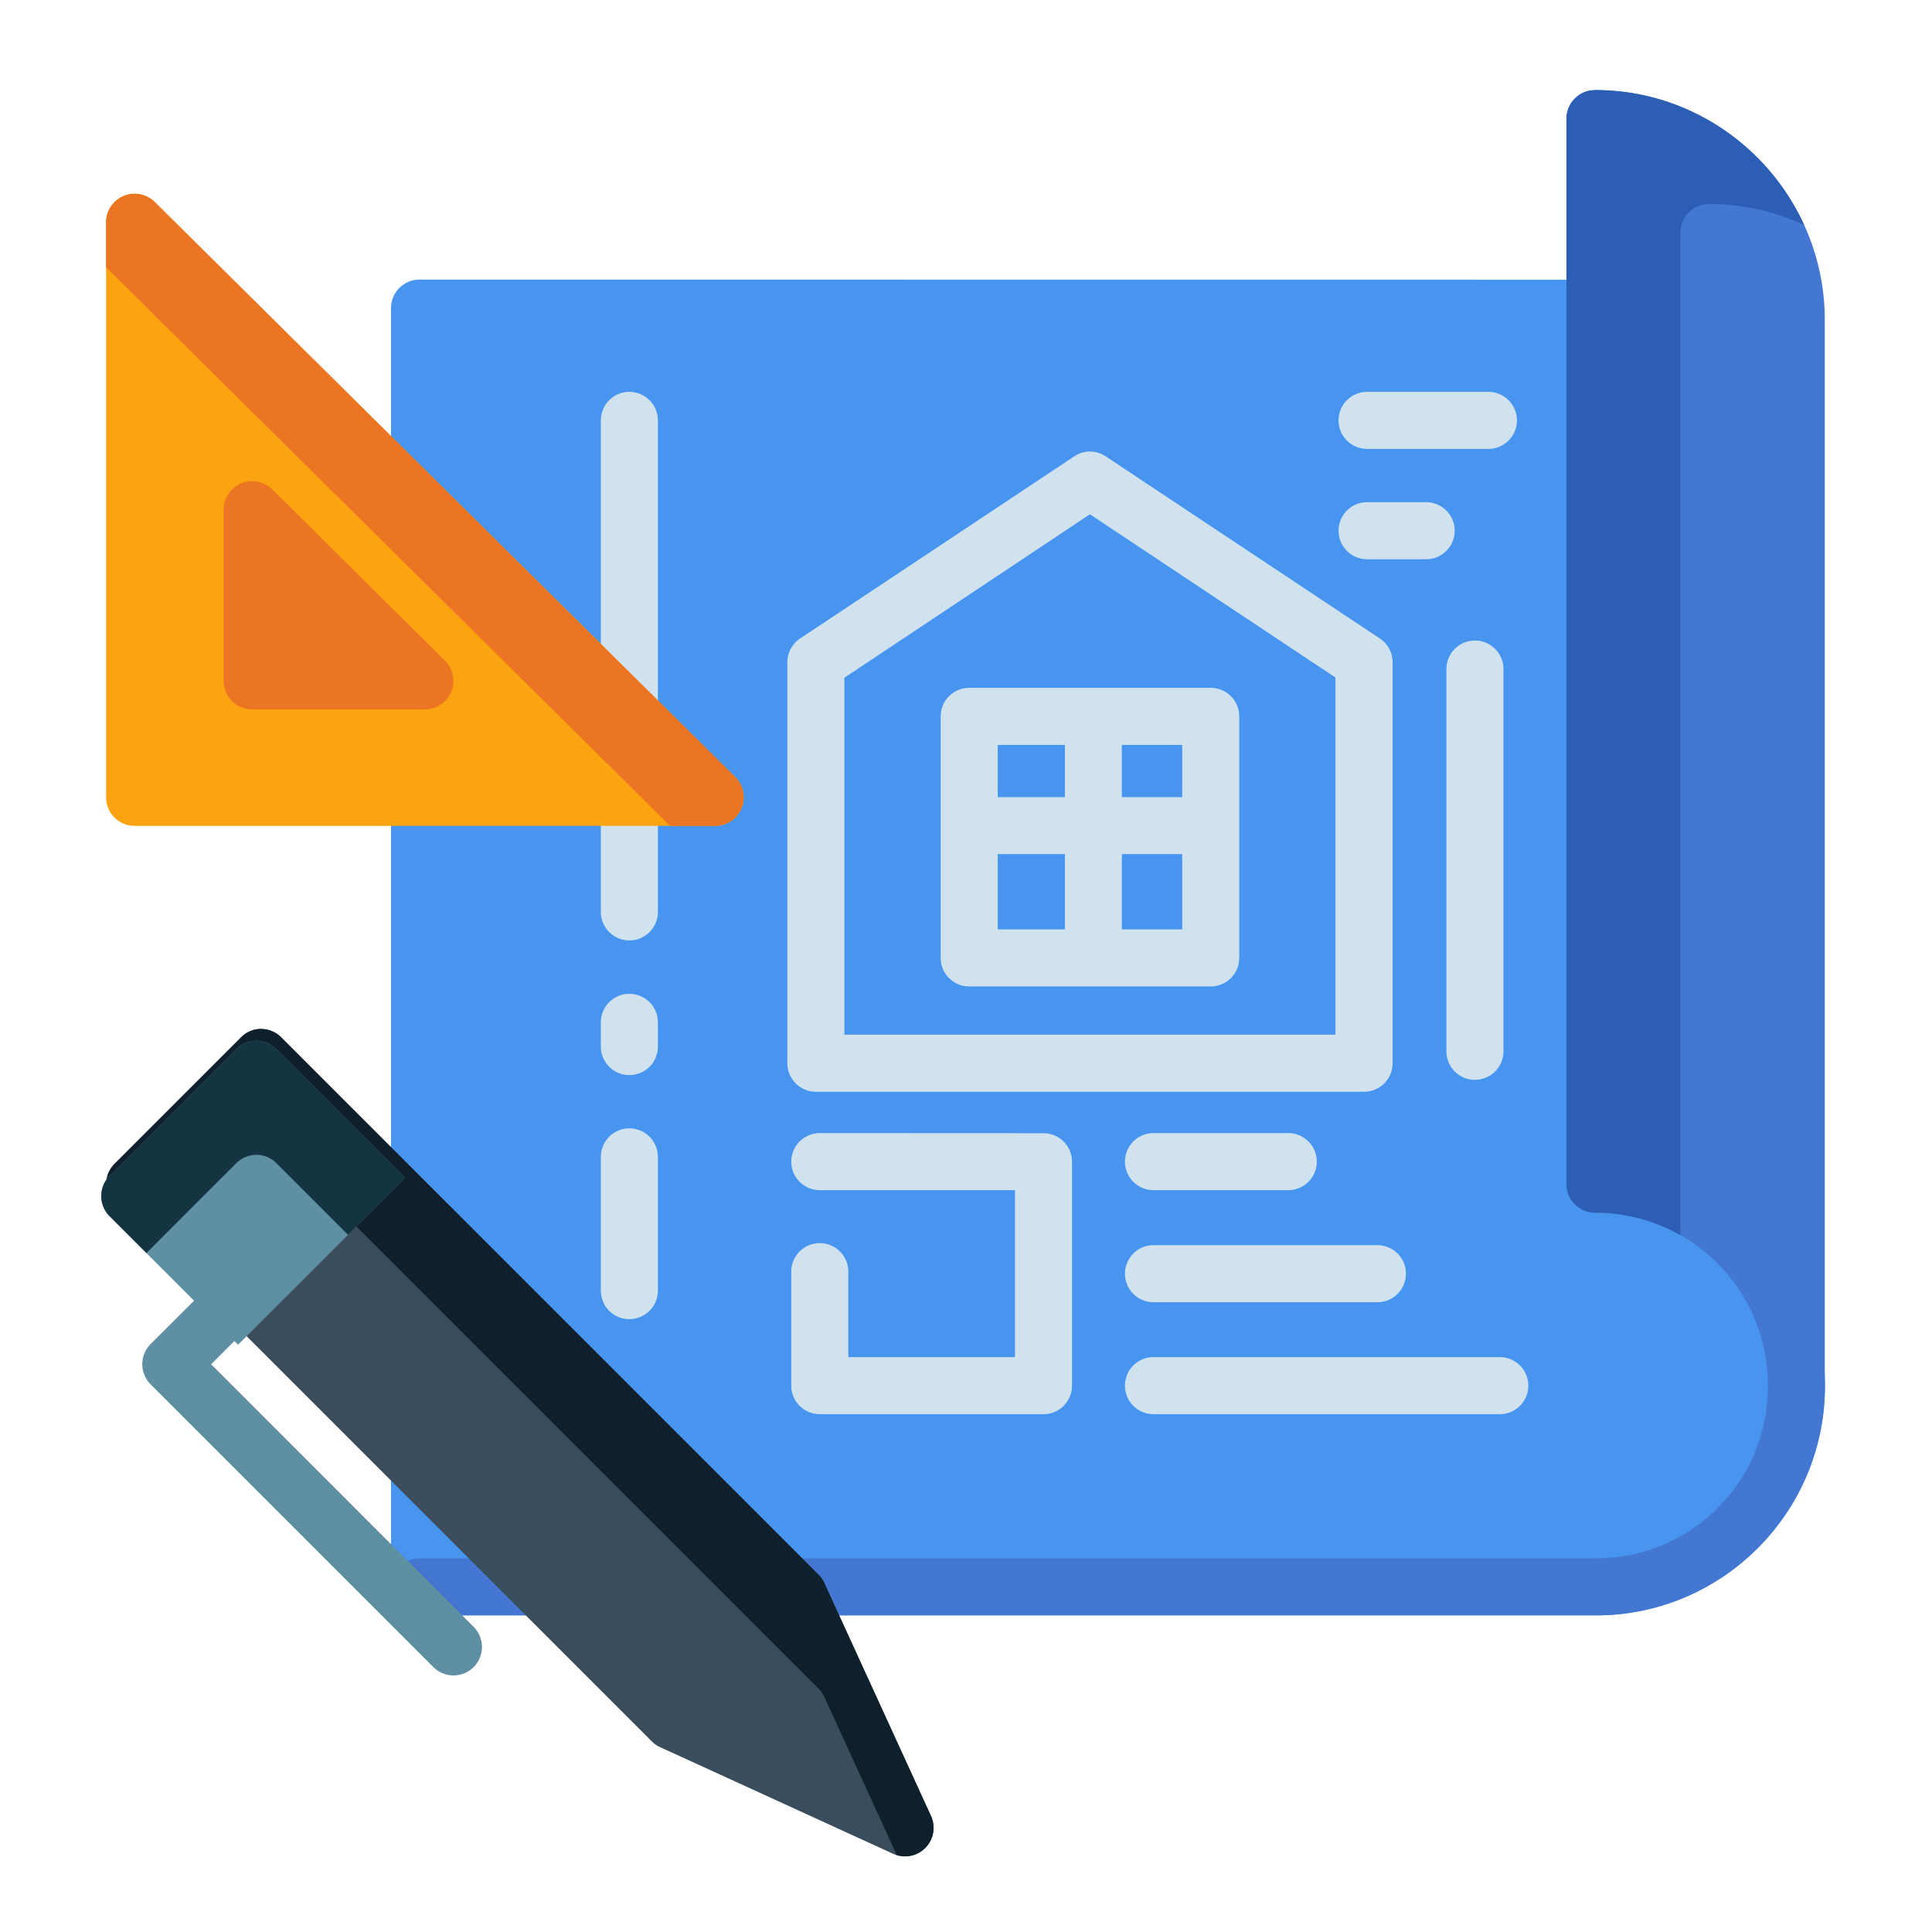
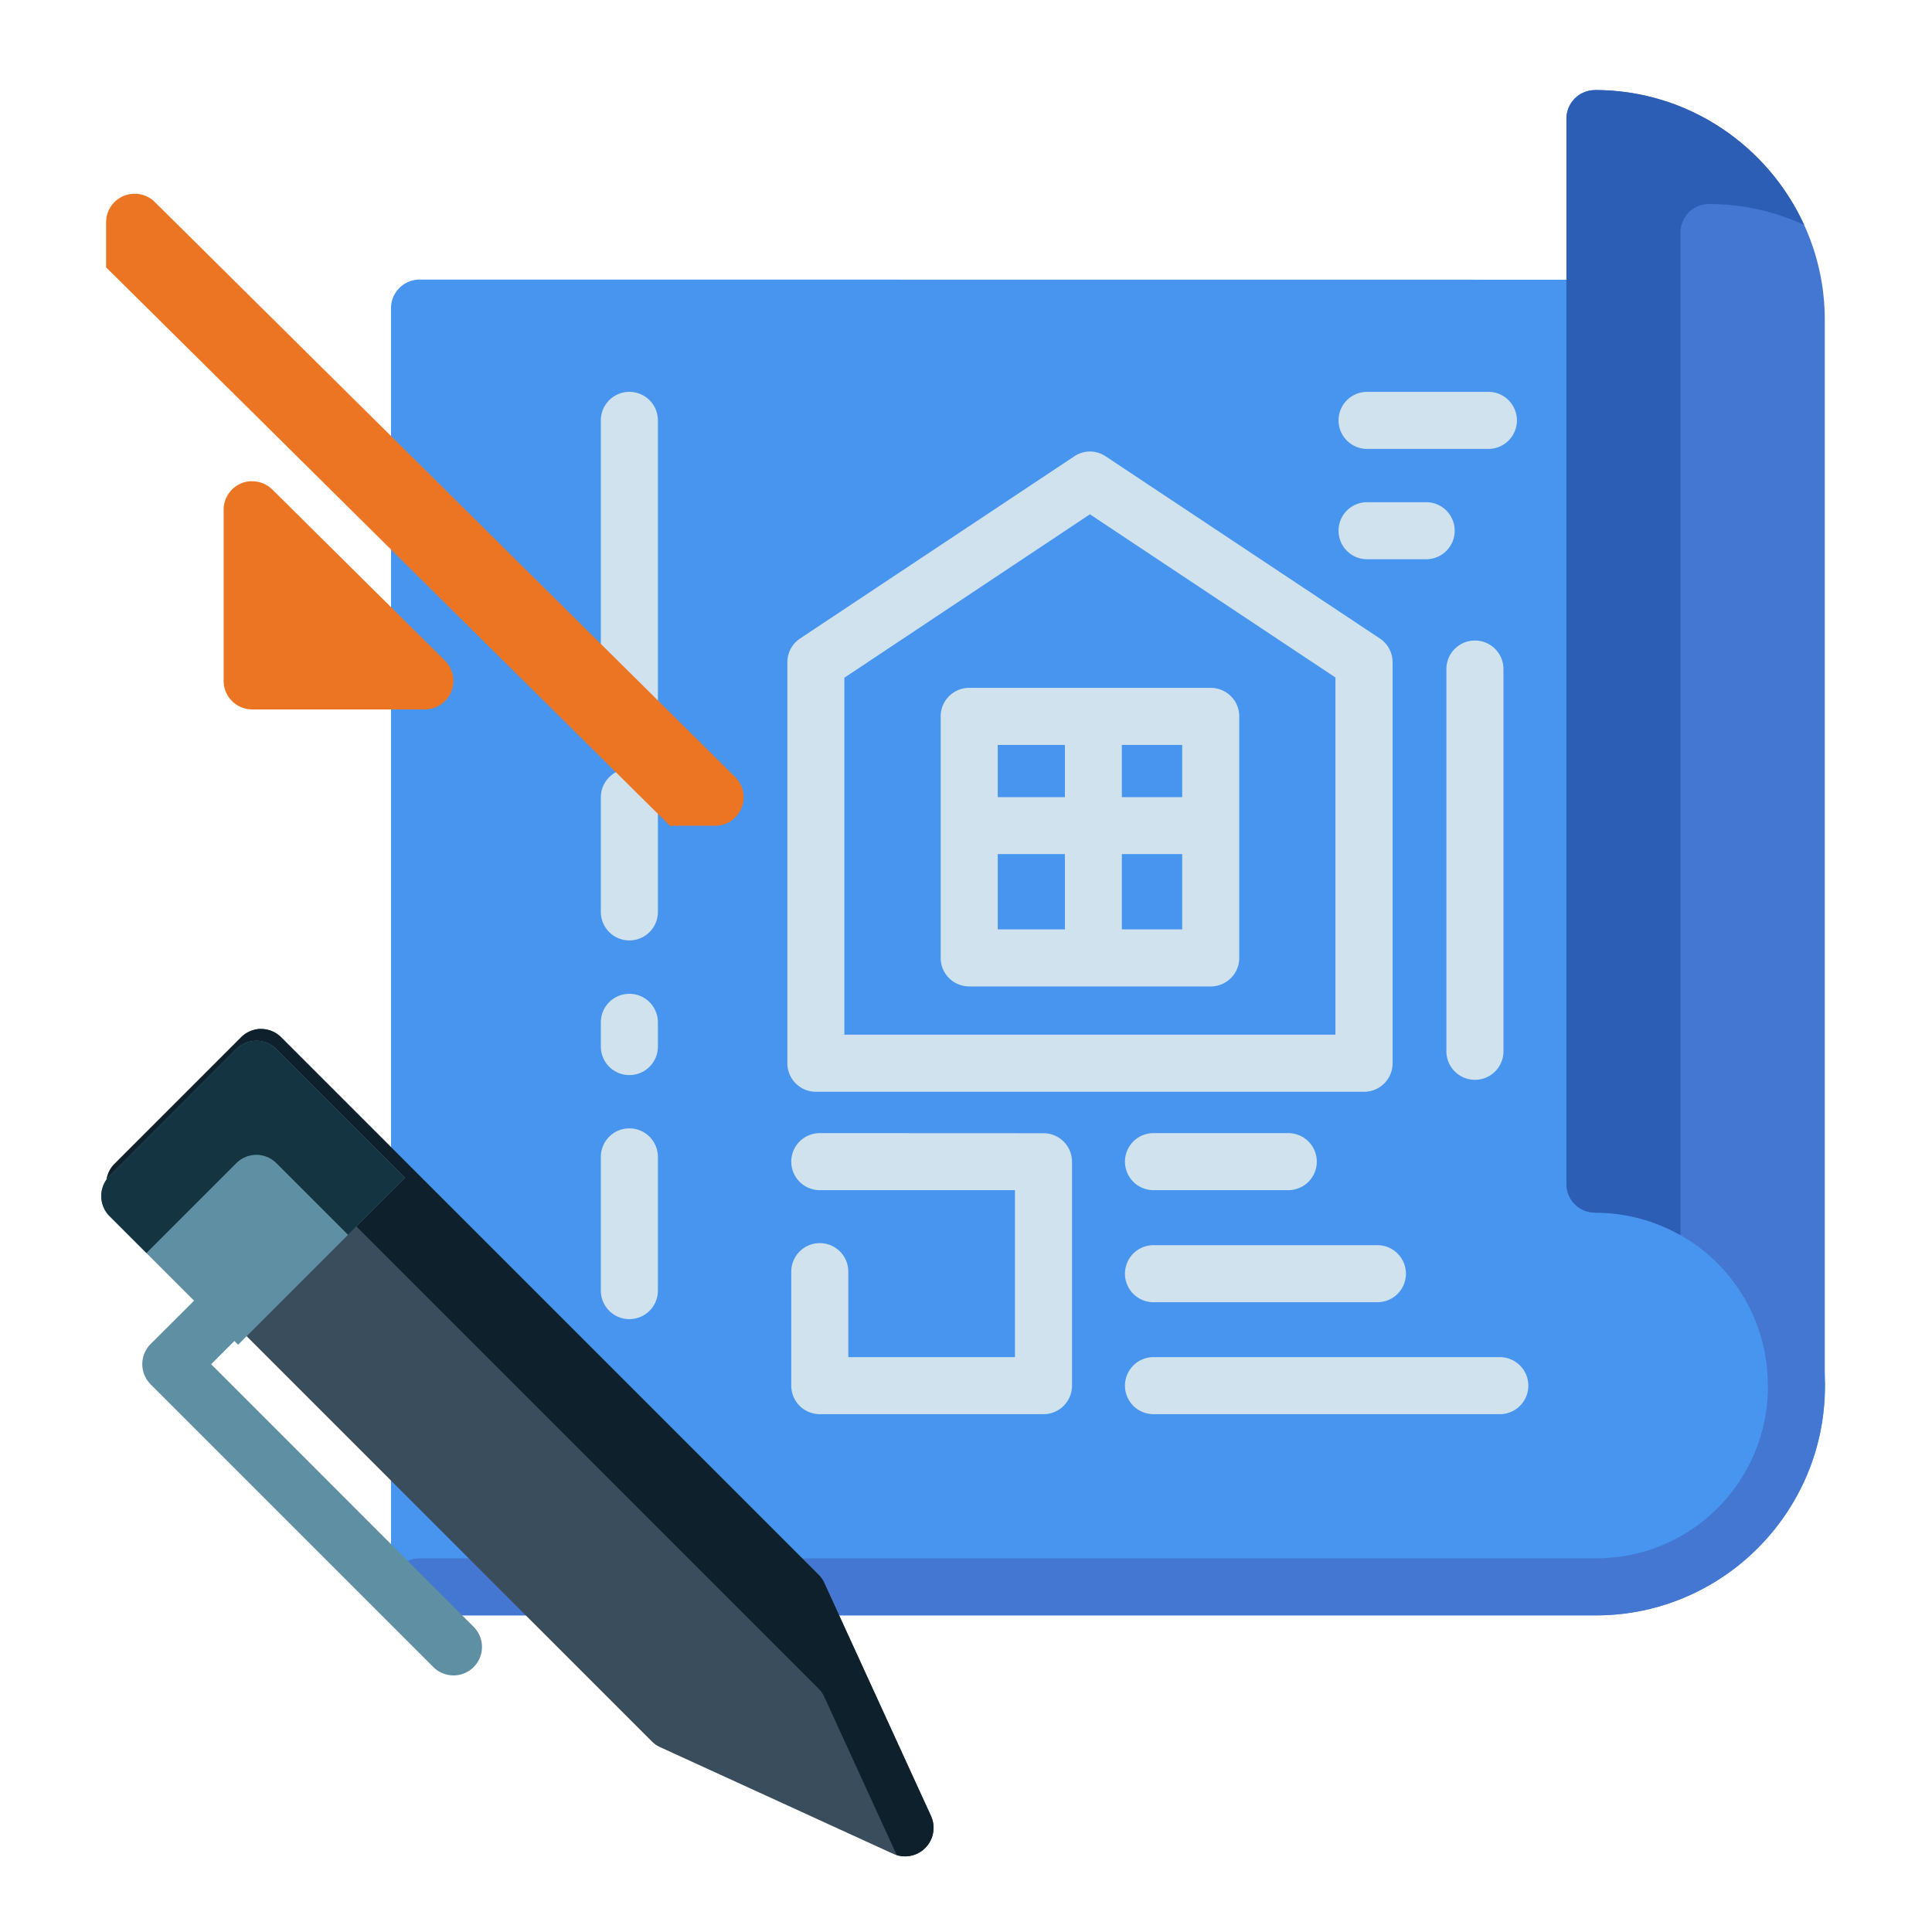
<svg xmlns="http://www.w3.org/2000/svg" xmlns:ns1="http://www.inkscape.org/namespaces/inkscape" xmlns:ns2="http://sodipodi.sourceforge.net/DTD/sodipodi-0.dtd" width="64pt" height="64pt" viewBox="0 0 22.578 22.578" id="svg831" ns1:version="1.0 (4035a4fb49, 2020-05-01)" ns2:docname="20 - Plan.svg" ns1:export-filename="E:\Project\27-3-2022\4 - Icon-Icons\017 - Construction And Equipment\Send\20 - Plan.png" ns1:export-xdpi="576" ns1:export-ydpi="576">
  <defs id="defs825">
    <pattern id="EMFhbasepattern" patternUnits="userSpaceOnUse" width="6" height="6" x="0" y="0" />
    <pattern id="EMFhbasepattern-9" patternUnits="userSpaceOnUse" width="6" height="6" x="0" y="0" />
    <pattern id="EMFhbasepattern-0" patternUnits="userSpaceOnUse" width="6" height="6" x="0" y="0" />
    <pattern id="EMFhbasepattern-7" patternUnits="userSpaceOnUse" width="6" height="6" x="0" y="0" />
    <pattern id="EMFhbasepattern-2" patternUnits="userSpaceOnUse" width="6" height="6" x="0" y="0" />
    <pattern id="EMFhbasepattern-98" patternUnits="userSpaceOnUse" width="6" height="6" x="0" y="0" />
    <pattern id="EMFhbasepattern-6" patternUnits="userSpaceOnUse" width="6" height="6" x="0" y="0" />
    <pattern id="EMFhbasepattern-01" patternUnits="userSpaceOnUse" width="6" height="6" x="0" y="0" />
    <pattern id="EMFhbasepattern-07" patternUnits="userSpaceOnUse" width="6" height="6" x="0" y="0" />
    <pattern id="EMFhbasepattern-8" patternUnits="userSpaceOnUse" width="6" height="6" x="0" y="0" />
    <pattern id="EMFhbasepattern-4" patternUnits="userSpaceOnUse" width="6" height="6" x="0" y="0" />
    <pattern id="EMFhbasepattern-40" patternUnits="userSpaceOnUse" width="6" height="6" x="0" y="0" />
    <pattern id="EMFhbasepattern-08" patternUnits="userSpaceOnUse" width="6" height="6" x="0" y="0" />
    <pattern id="EMFhbasepattern-04" patternUnits="userSpaceOnUse" width="6" height="6" x="0" y="0" />
    <pattern id="EMFhbasepattern-014" patternUnits="userSpaceOnUse" width="6" height="6" x="0" y="0" />
    <pattern id="EMFhbasepattern-27" patternUnits="userSpaceOnUse" width="6" height="6" x="0" y="0" />
    <pattern id="EMFhbasepattern-09" patternUnits="userSpaceOnUse" width="6" height="6" x="0" y="0" />
    <pattern id="EMFhbasepattern-5" patternUnits="userSpaceOnUse" width="6" height="6" x="0" y="0" />
    <pattern id="EMFhbasepattern-018" patternUnits="userSpaceOnUse" width="6" height="6" x="0" y="0" />
  </defs>
  <g ns1:label="Icon" ns1:groupmode="layer" id="layer1" transform="translate(0,-274.422)">
    <g transform="matrix(1.258,0,0,1.258,39.005,-153.923)" style="display:inline;stroke-width:0.795" id="g1509">
      <path id="path1771" d="m -27.109,343.094 a 0.265,0.265 0 0 0 -0.264,0.264 v 11.881 a 0.265,0.265 0 0 0 0.264,0.264 h 10.93 c 1.172,0 2.127,-0.956 2.127,-2.131 0,-1.076 -0.838,-1.881 -1.871,-2.029 v -7.984 a 0.265,0.265 0 0 0 -0.264,-0.264 z" style="color:#000000;font-style:normal;font-variant:normal;font-weight:normal;font-stretch:normal;font-size:medium;line-height:normal;font-family:sans-serif;font-variant-ligatures:normal;font-variant-position:normal;font-variant-caps:normal;font-variant-numeric:normal;font-variant-alternates:normal;font-variant-east-asian:normal;font-feature-settings:normal;font-variation-settings:normal;text-indent:0;text-align:start;text-decoration:none;text-decoration-line:none;text-decoration-style:solid;text-decoration-color:#000000;letter-spacing:normal;word-spacing:normal;text-transform:none;writing-mode:lr-tb;direction:ltr;text-orientation:mixed;dominant-baseline:auto;baseline-shift:baseline;text-anchor:start;white-space:normal;shape-padding:0;shape-margin:0;inline-size:0;clip-rule:evenodd;display:inline;overflow:visible;visibility:visible;isolation:auto;mix-blend-mode:normal;color-interpolation:sRGB;color-interpolation-filters:linearRGB;solid-color:#000000;solid-opacity:1;vector-effect:none;fill:#4895ef;fill-opacity:1;fill-rule:evenodd;stroke:none;stroke-width:0.421;stroke-linecap:round;stroke-linejoin:round;stroke-miterlimit:1.5;stroke-dasharray:none;stroke-dashoffset:0;stroke-opacity:1;color-rendering:auto;image-rendering:auto;shape-rendering:auto;text-rendering:auto;enable-background:accumulate;stop-color:#000000" />
      <path id="path1777" d="m -16.188,341.334 a 0.265,0.265 0 0 0 -0.266,0.266 v 9.898 a 0.265,0.265 0 0 0 0.266,0.264 c 0.889,0 1.605,0.716 1.605,1.605 h 0.529 v -9.898 c 0,-1.175 -0.959,-2.135 -2.135,-2.135 z" style="color:#000000;font-style:normal;font-variant:normal;font-weight:normal;font-stretch:normal;font-size:medium;line-height:normal;font-family:sans-serif;font-variant-ligatures:normal;font-variant-position:normal;font-variant-caps:normal;font-variant-numeric:normal;font-variant-alternates:normal;font-variant-east-asian:normal;font-feature-settings:normal;font-variation-settings:normal;text-indent:0;text-align:start;text-decoration:none;text-decoration-line:none;text-decoration-style:solid;text-decoration-color:#000000;letter-spacing:normal;word-spacing:normal;text-transform:none;writing-mode:lr-tb;direction:ltr;text-orientation:mixed;dominant-baseline:auto;baseline-shift:baseline;text-anchor:start;white-space:normal;shape-padding:0;shape-margin:0;inline-size:0;clip-rule:evenodd;display:inline;overflow:visible;visibility:visible;isolation:auto;mix-blend-mode:normal;color-interpolation:sRGB;color-interpolation-filters:linearRGB;solid-color:#000000;solid-opacity:1;vector-effect:none;fill:#4377d1;fill-opacity:1;fill-rule:evenodd;stroke:none;stroke-width:0.421;stroke-linecap:round;stroke-linejoin:round;stroke-miterlimit:1.5;stroke-dasharray:none;stroke-dashoffset:0;stroke-opacity:1;color-rendering:auto;image-rendering:auto;shape-rendering:auto;text-rendering:auto;enable-background:accumulate;stop-color:#000000" />
      <path id="path1781" style="color:#000000;font-style:normal;font-variant:normal;font-weight:normal;font-stretch:normal;font-size:medium;line-height:normal;font-family:sans-serif;font-variant-ligatures:normal;font-variant-position:normal;font-variant-caps:normal;font-variant-numeric:normal;font-variant-alternates:normal;font-variant-east-asian:normal;font-feature-settings:normal;font-variation-settings:normal;text-indent:0;text-align:start;text-decoration:none;text-decoration-line:none;text-decoration-style:solid;text-decoration-color:#000000;letter-spacing:normal;word-spacing:normal;text-transform:none;writing-mode:lr-tb;direction:ltr;text-orientation:mixed;dominant-baseline:auto;baseline-shift:baseline;text-anchor:start;white-space:normal;shape-padding:0;shape-margin:0;inline-size:0;clip-rule:evenodd;display:inline;overflow:visible;visibility:visible;opacity:1;isolation:auto;mix-blend-mode:normal;color-interpolation:sRGB;color-interpolation-filters:linearRGB;solid-color:#000000;solid-opacity:1;vector-effect:none;fill:#d0e2ee;fill-opacity:1;fill-rule:evenodd;stroke:none;stroke-width:1.59;stroke-linecap:round;stroke-linejoin:round;stroke-miterlimit:1.5;stroke-dasharray:none;stroke-dashoffset:0;stroke-opacity:1;color-rendering:auto;image-rendering:auto;shape-rendering:auto;text-rendering:auto;enable-background:accumulate;stop-color:#000000;stop-opacity:1" d="m -78.795,243.865 a 1,1 0 0 0 -0.066,0.002 1,1 0 0 0 -0.486,0.17 l -9.611,6.385 a 1,1 0 0 0 -0.443,0.834 v 14.049 a 1,1 0 0 0 0.996,1.004 h 19.223 a 1,1 0 0 0 0.998,-1.004 V 251.256 a 1,1 0 0 0 -0.443,-0.834 l -9.611,-6.385 a 1,1 0 0 0 -0.555,-0.172 z m 0,2.201 8.607,5.721 v 12.52 h -17.215 v -12.512 z" transform="matrix(0.265,0,0,0.265,0,280.067)" />
      <path id="path1468" style="color:#000000;font-style:normal;font-variant:normal;font-weight:normal;font-stretch:normal;font-size:medium;line-height:normal;font-family:sans-serif;font-variant-ligatures:normal;font-variant-position:normal;font-variant-caps:normal;font-variant-numeric:normal;font-variant-alternates:normal;font-variant-east-asian:normal;font-feature-settings:normal;font-variation-settings:normal;text-indent:0;text-align:start;text-decoration:none;text-decoration-line:none;text-decoration-style:solid;text-decoration-color:#000000;letter-spacing:normal;word-spacing:normal;text-transform:none;writing-mode:lr-tb;direction:ltr;text-orientation:mixed;dominant-baseline:auto;baseline-shift:baseline;text-anchor:start;white-space:normal;shape-padding:0;shape-margin:0;inline-size:0;clip-rule:evenodd;display:inline;overflow:visible;visibility:visible;opacity:1;isolation:auto;mix-blend-mode:normal;color-interpolation:sRGB;color-interpolation-filters:linearRGB;solid-color:#000000;solid-opacity:1;vector-effect:none;fill:#d0e2ee;fill-opacity:1;fill-rule:evenodd;stroke:none;stroke-width:1.59;stroke-linecap:round;stroke-linejoin:round;stroke-miterlimit:1.5;stroke-dasharray:none;stroke-dashoffset:0;stroke-opacity:1;color-rendering:auto;image-rendering:auto;shape-rendering:auto;text-rendering:auto;enable-background:accumulate;stop-color:#000000;stop-opacity:1" d="m -83.031,252.15 a 1,1 0 0 0 -0.996,0.996 v 8.475 a 1,1 0 0 0 0.996,0.996 h 8.475 a 1,1 0 0 0 0.996,-0.996 v -8.475 a 1,1 0 0 0 -0.996,-0.996 z m 1.004,2 h 6.467 v 6.467 h -6.467 z" transform="matrix(0.265,0,0,0.265,0,280.067)" />
      <path id="path1785" d="m -23.391,351.023 a 0.265,0.265 0 0 0 -0.264,0.266 0.265,0.265 0 0 0 0.264,0.264 h 1.814 v 1.551 H -23.125 v -0.795 a 0.265,0.265 0 0 0 -0.266,-0.264 0.265,0.265 0 0 0 -0.264,0.264 v 1.059 a 0.265,0.265 0 0 0 0.264,0.266 h 2.08 a 0.265,0.265 0 0 0 0.264,-0.266 v -2.078 a 0.265,0.265 0 0 0 -0.264,-0.266 z" style="color:#000000;font-style:normal;font-variant:normal;font-weight:normal;font-stretch:normal;font-size:medium;line-height:normal;font-family:sans-serif;font-variant-ligatures:normal;font-variant-position:normal;font-variant-caps:normal;font-variant-numeric:normal;font-variant-alternates:normal;font-variant-east-asian:normal;font-feature-settings:normal;font-variation-settings:normal;text-indent:0;text-align:start;text-decoration:none;text-decoration-line:none;text-decoration-style:solid;text-decoration-color:#000000;letter-spacing:normal;word-spacing:normal;text-transform:none;writing-mode:lr-tb;direction:ltr;text-orientation:mixed;dominant-baseline:auto;baseline-shift:baseline;text-anchor:start;white-space:normal;shape-padding:0;shape-margin:0;inline-size:0;clip-rule:evenodd;display:inline;overflow:visible;visibility:visible;opacity:1;isolation:auto;mix-blend-mode:normal;color-interpolation:sRGB;color-interpolation-filters:linearRGB;solid-color:#000000;solid-opacity:1;vector-effect:none;fill:#d0e2ee;fill-opacity:1;fill-rule:evenodd;stroke:none;stroke-width:0.421;stroke-linecap:round;stroke-linejoin:round;stroke-miterlimit:1.5;stroke-dasharray:none;stroke-dashoffset:0;stroke-opacity:1;color-rendering:auto;image-rendering:auto;shape-rendering:auto;text-rendering:auto;enable-background:accumulate;stop-color:#000000;stop-opacity:1" />
      <path id="path1789" d="m -19.781,347.902 h -2.133 v 0.529 h 2.133 z" style="color:#000000;font-style:normal;font-variant:normal;font-weight:normal;font-stretch:normal;font-size:medium;line-height:normal;font-family:sans-serif;font-variant-ligatures:normal;font-variant-position:normal;font-variant-caps:normal;font-variant-numeric:normal;font-variant-alternates:normal;font-variant-east-asian:normal;font-feature-settings:normal;font-variation-settings:normal;text-indent:0;text-align:start;text-decoration:none;text-decoration-line:none;text-decoration-style:solid;text-decoration-color:#000000;letter-spacing:normal;word-spacing:normal;text-transform:none;writing-mode:lr-tb;direction:ltr;text-orientation:mixed;dominant-baseline:auto;baseline-shift:baseline;text-anchor:start;white-space:normal;shape-padding:0;shape-margin:0;inline-size:0;clip-rule:evenodd;display:inline;overflow:visible;visibility:visible;opacity:1;isolation:auto;mix-blend-mode:normal;color-interpolation:sRGB;color-interpolation-filters:linearRGB;solid-color:#000000;solid-opacity:1;vector-effect:none;fill:#d0e2ee;fill-opacity:1;fill-rule:evenodd;stroke:none;stroke-width:0.421;stroke-linecap:round;stroke-linejoin:round;stroke-miterlimit:1.5;stroke-dasharray:none;stroke-dashoffset:0;stroke-opacity:1;color-rendering:auto;image-rendering:auto;shape-rendering:auto;text-rendering:auto;enable-background:accumulate;stop-color:#000000;stop-opacity:1" ns2:nodetypes="ccccc" />
      <path id="path1793" d="m -20.584,349.221 v -2.109 h -0.529 v 2.109 z" style="color:#000000;font-style:normal;font-variant:normal;font-weight:normal;font-stretch:normal;font-size:medium;line-height:normal;font-family:sans-serif;font-variant-ligatures:normal;font-variant-position:normal;font-variant-caps:normal;font-variant-numeric:normal;font-variant-alternates:normal;font-variant-east-asian:normal;font-feature-settings:normal;font-variation-settings:normal;text-indent:0;text-align:start;text-decoration:none;text-decoration-line:none;text-decoration-style:solid;text-decoration-color:#000000;letter-spacing:normal;word-spacing:normal;text-transform:none;writing-mode:lr-tb;direction:ltr;text-orientation:mixed;dominant-baseline:auto;baseline-shift:baseline;text-anchor:start;white-space:normal;shape-padding:0;shape-margin:0;inline-size:0;clip-rule:evenodd;display:inline;overflow:visible;visibility:visible;opacity:1;isolation:auto;mix-blend-mode:normal;color-interpolation:sRGB;color-interpolation-filters:linearRGB;solid-color:#000000;solid-opacity:1;vector-effect:none;fill:#d0e2ee;fill-opacity:1;fill-rule:evenodd;stroke:none;stroke-width:0.421;stroke-linecap:round;stroke-linejoin:round;stroke-miterlimit:1.5;stroke-dasharray:none;stroke-dashoffset:0;stroke-opacity:1;color-rendering:auto;image-rendering:auto;shape-rendering:auto;text-rendering:auto;enable-background:accumulate;stop-color:#000000;stop-opacity:1" ns2:nodetypes="ccccc" />
      <path id="path1797" d="m -20.289,351.023 a 0.265,0.265 0 0 0 -0.266,0.266 0.265,0.265 0 0 0 0.266,0.264 h 1.25 a 0.265,0.265 0 0 0 0.266,-0.264 0.265,0.265 0 0 0 -0.266,-0.266 z" style="color:#000000;font-style:normal;font-variant:normal;font-weight:normal;font-stretch:normal;font-size:medium;line-height:normal;font-family:sans-serif;font-variant-ligatures:normal;font-variant-position:normal;font-variant-caps:normal;font-variant-numeric:normal;font-variant-alternates:normal;font-variant-east-asian:normal;font-feature-settings:normal;font-variation-settings:normal;text-indent:0;text-align:start;text-decoration:none;text-decoration-line:none;text-decoration-style:solid;text-decoration-color:#000000;letter-spacing:normal;word-spacing:normal;text-transform:none;writing-mode:lr-tb;direction:ltr;text-orientation:mixed;dominant-baseline:auto;baseline-shift:baseline;text-anchor:start;white-space:normal;shape-padding:0;shape-margin:0;inline-size:0;clip-rule:evenodd;display:inline;overflow:visible;visibility:visible;opacity:1;isolation:auto;mix-blend-mode:normal;color-interpolation:sRGB;color-interpolation-filters:linearRGB;solid-color:#000000;solid-opacity:1;vector-effect:none;fill:#d0e2ee;fill-opacity:1;fill-rule:evenodd;stroke:none;stroke-width:0.421;stroke-linecap:round;stroke-linejoin:round;stroke-miterlimit:1.5;stroke-dasharray:none;stroke-dashoffset:0;stroke-opacity:1;color-rendering:auto;image-rendering:auto;shape-rendering:auto;text-rendering:auto;enable-background:accumulate;stop-color:#000000;stop-opacity:1" />
      <path id="path1801" d="m -18.305,345.162 a 0.265,0.265 0 0 0 -0.266,0.264 0.265,0.265 0 0 0 0.266,0.266 h 0.549 a 0.265,0.265 0 0 0 0.264,-0.266 0.265,0.265 0 0 0 -0.264,-0.264 z" style="color:#000000;font-style:normal;font-variant:normal;font-weight:normal;font-stretch:normal;font-size:medium;line-height:normal;font-family:sans-serif;font-variant-ligatures:normal;font-variant-position:normal;font-variant-caps:normal;font-variant-numeric:normal;font-variant-alternates:normal;font-variant-east-asian:normal;font-feature-settings:normal;font-variation-settings:normal;text-indent:0;text-align:start;text-decoration:none;text-decoration-line:none;text-decoration-style:solid;text-decoration-color:#000000;letter-spacing:normal;word-spacing:normal;text-transform:none;writing-mode:lr-tb;direction:ltr;text-orientation:mixed;dominant-baseline:auto;baseline-shift:baseline;text-anchor:start;white-space:normal;shape-padding:0;shape-margin:0;inline-size:0;clip-rule:evenodd;display:inline;overflow:visible;visibility:visible;opacity:1;isolation:auto;mix-blend-mode:normal;color-interpolation:sRGB;color-interpolation-filters:linearRGB;solid-color:#000000;solid-opacity:1;vector-effect:none;fill:#d0e2ee;fill-opacity:1;fill-rule:evenodd;stroke:none;stroke-width:0.421;stroke-linecap:round;stroke-linejoin:round;stroke-miterlimit:1.5;stroke-dasharray:none;stroke-dashoffset:0;stroke-opacity:1;color-rendering:auto;image-rendering:auto;shape-rendering:auto;text-rendering:auto;enable-background:accumulate;stop-color:#000000;stop-opacity:1" />
      <path id="path1805" d="m -20.289,352.064 a 0.265,0.265 0 0 0 -0.266,0.264 0.265,0.265 0 0 0 0.266,0.266 h 2.078 a 0.265,0.265 0 0 0 0.266,-0.266 0.265,0.265 0 0 0 -0.266,-0.264 z" style="color:#000000;font-style:normal;font-variant:normal;font-weight:normal;font-stretch:normal;font-size:medium;line-height:normal;font-family:sans-serif;font-variant-ligatures:normal;font-variant-position:normal;font-variant-caps:normal;font-variant-numeric:normal;font-variant-alternates:normal;font-variant-east-asian:normal;font-feature-settings:normal;font-variation-settings:normal;text-indent:0;text-align:start;text-decoration:none;text-decoration-line:none;text-decoration-style:solid;text-decoration-color:#000000;letter-spacing:normal;word-spacing:normal;text-transform:none;writing-mode:lr-tb;direction:ltr;text-orientation:mixed;dominant-baseline:auto;baseline-shift:baseline;text-anchor:start;white-space:normal;shape-padding:0;shape-margin:0;inline-size:0;clip-rule:evenodd;display:inline;overflow:visible;visibility:visible;opacity:1;isolation:auto;mix-blend-mode:normal;color-interpolation:sRGB;color-interpolation-filters:linearRGB;solid-color:#000000;solid-opacity:1;vector-effect:none;fill:#d0e2ee;fill-opacity:1;fill-rule:evenodd;stroke:none;stroke-width:0.421;stroke-linecap:round;stroke-linejoin:round;stroke-miterlimit:1.5;stroke-dasharray:none;stroke-dashoffset:0;stroke-opacity:1;color-rendering:auto;image-rendering:auto;shape-rendering:auto;text-rendering:auto;enable-background:accumulate;stop-color:#000000;stop-opacity:1" />
      <path id="path1809" d="m -18.305,344.137 a 0.265,0.265 0 0 0 -0.266,0.264 0.265,0.265 0 0 0 0.266,0.266 h 1.125 a 0.265,0.265 0 0 0 0.266,-0.266 0.265,0.265 0 0 0 -0.266,-0.264 z" style="color:#000000;font-style:normal;font-variant:normal;font-weight:normal;font-stretch:normal;font-size:medium;line-height:normal;font-family:sans-serif;font-variant-ligatures:normal;font-variant-position:normal;font-variant-caps:normal;font-variant-numeric:normal;font-variant-alternates:normal;font-variant-east-asian:normal;font-feature-settings:normal;font-variation-settings:normal;text-indent:0;text-align:start;text-decoration:none;text-decoration-line:none;text-decoration-style:solid;text-decoration-color:#000000;letter-spacing:normal;word-spacing:normal;text-transform:none;writing-mode:lr-tb;direction:ltr;text-orientation:mixed;dominant-baseline:auto;baseline-shift:baseline;text-anchor:start;white-space:normal;shape-padding:0;shape-margin:0;inline-size:0;clip-rule:evenodd;display:inline;overflow:visible;visibility:visible;opacity:1;isolation:auto;mix-blend-mode:normal;color-interpolation:sRGB;color-interpolation-filters:linearRGB;solid-color:#000000;solid-opacity:1;vector-effect:none;fill:#d0e2ee;fill-opacity:1;fill-rule:evenodd;stroke:none;stroke-width:0.421;stroke-linecap:round;stroke-linejoin:round;stroke-miterlimit:1.5;stroke-dasharray:none;stroke-dashoffset:0;stroke-opacity:1;color-rendering:auto;image-rendering:auto;shape-rendering:auto;text-rendering:auto;enable-background:accumulate;stop-color:#000000;stop-opacity:1" />
      <path id="path1813" d="m -20.289,353.104 a 0.265,0.265 0 0 0 -0.266,0.264 0.265,0.265 0 0 0 0.266,0.266 h 3.215 a 0.265,0.265 0 0 0 0.266,-0.266 0.265,0.265 0 0 0 -0.266,-0.264 z" style="color:#000000;font-style:normal;font-variant:normal;font-weight:normal;font-stretch:normal;font-size:medium;line-height:normal;font-family:sans-serif;font-variant-ligatures:normal;font-variant-position:normal;font-variant-caps:normal;font-variant-numeric:normal;font-variant-alternates:normal;font-variant-east-asian:normal;font-feature-settings:normal;font-variation-settings:normal;text-indent:0;text-align:start;text-decoration:none;text-decoration-line:none;text-decoration-style:solid;text-decoration-color:#000000;letter-spacing:normal;word-spacing:normal;text-transform:none;writing-mode:lr-tb;direction:ltr;text-orientation:mixed;dominant-baseline:auto;baseline-shift:baseline;text-anchor:start;white-space:normal;shape-padding:0;shape-margin:0;inline-size:0;clip-rule:evenodd;display:inline;overflow:visible;visibility:visible;opacity:1;isolation:auto;mix-blend-mode:normal;color-interpolation:sRGB;color-interpolation-filters:linearRGB;solid-color:#000000;solid-opacity:1;vector-effect:none;fill:#d0e2ee;fill-opacity:1;fill-rule:evenodd;stroke:none;stroke-width:0.421;stroke-linecap:round;stroke-linejoin:round;stroke-miterlimit:1.5;stroke-dasharray:none;stroke-dashoffset:0;stroke-opacity:1;color-rendering:auto;image-rendering:auto;shape-rendering:auto;text-rendering:auto;enable-background:accumulate;stop-color:#000000;stop-opacity:1" />
      <path id="path2115" d="m -25.16,350.979 a 0.265,0.265 0 0 0 -0.264,0.264 v 1.242 a 0.265,0.265 0 0 0 0.264,0.266 0.265,0.265 0 0 0 0.266,-0.266 v -1.242 a 0.265,0.265 0 0 0 -0.266,-0.264 z" style="color:#000000;font-style:normal;font-variant:normal;font-weight:normal;font-stretch:normal;font-size:medium;line-height:normal;font-family:sans-serif;font-variant-ligatures:normal;font-variant-position:normal;font-variant-caps:normal;font-variant-numeric:normal;font-variant-alternates:normal;font-variant-east-asian:normal;font-feature-settings:normal;font-variation-settings:normal;text-indent:0;text-align:start;text-decoration:none;text-decoration-line:none;text-decoration-style:solid;text-decoration-color:#000000;letter-spacing:normal;word-spacing:normal;text-transform:none;writing-mode:lr-tb;direction:ltr;text-orientation:mixed;dominant-baseline:auto;baseline-shift:baseline;text-anchor:start;white-space:normal;shape-padding:0;shape-margin:0;inline-size:0;clip-rule:evenodd;display:inline;overflow:visible;visibility:visible;opacity:1;isolation:auto;mix-blend-mode:normal;color-interpolation:sRGB;color-interpolation-filters:linearRGB;solid-color:#000000;solid-opacity:1;vector-effect:none;fill:#d0e2ee;fill-opacity:1;fill-rule:evenodd;stroke:none;stroke-width:0.421;stroke-linecap:round;stroke-linejoin:round;stroke-miterlimit:1.5;stroke-dasharray:none;stroke-dashoffset:0;stroke-opacity:1;color-rendering:auto;image-rendering:auto;shape-rendering:auto;text-rendering:auto;enable-background:accumulate;stop-color:#000000;stop-opacity:1" />
      <path id="path2113" d="m -25.16,349.729 a 0.265,0.265 0 0 0 -0.264,0.264 v 0.225 a 0.265,0.265 0 0 0 0.264,0.266 0.265,0.265 0 0 0 0.266,-0.266 v -0.225 a 0.265,0.265 0 0 0 -0.266,-0.264 z" style="color:#000000;font-style:normal;font-variant:normal;font-weight:normal;font-stretch:normal;font-size:medium;line-height:normal;font-family:sans-serif;font-variant-ligatures:normal;font-variant-position:normal;font-variant-caps:normal;font-variant-numeric:normal;font-variant-alternates:normal;font-variant-east-asian:normal;font-feature-settings:normal;font-variation-settings:normal;text-indent:0;text-align:start;text-decoration:none;text-decoration-line:none;text-decoration-style:solid;text-decoration-color:#000000;letter-spacing:normal;word-spacing:normal;text-transform:none;writing-mode:lr-tb;direction:ltr;text-orientation:mixed;dominant-baseline:auto;baseline-shift:baseline;text-anchor:start;white-space:normal;shape-padding:0;shape-margin:0;inline-size:0;clip-rule:evenodd;display:inline;overflow:visible;visibility:visible;opacity:1;isolation:auto;mix-blend-mode:normal;color-interpolation:sRGB;color-interpolation-filters:linearRGB;solid-color:#000000;solid-opacity:1;vector-effect:none;fill:#d0e2ee;fill-opacity:1;fill-rule:evenodd;stroke:none;stroke-width:0.421;stroke-linecap:round;stroke-linejoin:round;stroke-miterlimit:1.5;stroke-dasharray:none;stroke-dashoffset:0;stroke-opacity:1;color-rendering:auto;image-rendering:auto;shape-rendering:auto;text-rendering:auto;enable-background:accumulate;stop-color:#000000;stop-opacity:1" />
      <path id="path2111" d="m -25.16,347.639 a 0.265,0.265 0 0 0 -0.264,0.264 v 1.066 a 0.265,0.265 0 0 0 0.264,0.264 0.265,0.265 0 0 0 0.266,-0.264 v -1.066 a 0.265,0.265 0 0 0 -0.266,-0.264 z" style="color:#000000;font-style:normal;font-variant:normal;font-weight:normal;font-stretch:normal;font-size:medium;line-height:normal;font-family:sans-serif;font-variant-ligatures:normal;font-variant-position:normal;font-variant-caps:normal;font-variant-numeric:normal;font-variant-alternates:normal;font-variant-east-asian:normal;font-feature-settings:normal;font-variation-settings:normal;text-indent:0;text-align:start;text-decoration:none;text-decoration-line:none;text-decoration-style:solid;text-decoration-color:#000000;letter-spacing:normal;word-spacing:normal;text-transform:none;writing-mode:lr-tb;direction:ltr;text-orientation:mixed;dominant-baseline:auto;baseline-shift:baseline;text-anchor:start;white-space:normal;shape-padding:0;shape-margin:0;inline-size:0;clip-rule:evenodd;display:inline;overflow:visible;visibility:visible;opacity:1;isolation:auto;mix-blend-mode:normal;color-interpolation:sRGB;color-interpolation-filters:linearRGB;solid-color:#000000;solid-opacity:1;vector-effect:none;fill:#d0e2ee;fill-opacity:1;fill-rule:evenodd;stroke:none;stroke-width:0.421;stroke-linecap:round;stroke-linejoin:round;stroke-miterlimit:1.5;stroke-dasharray:none;stroke-dashoffset:0;stroke-opacity:1;color-rendering:auto;image-rendering:auto;shape-rendering:auto;text-rendering:auto;enable-background:accumulate;stop-color:#000000;stop-opacity:1" />
      <path id="path1817" d="m -25.16,344.137 a 0.265,0.265 0 0 0 -0.264,0.264 v 2.713 a 0.265,0.265 0 0 0 0.264,0.264 0.265,0.265 0 0 0 0.266,-0.264 v -2.713 a 0.265,0.265 0 0 0 -0.266,-0.264 z" style="color:#000000;font-style:normal;font-variant:normal;font-weight:normal;font-stretch:normal;font-size:medium;line-height:normal;font-family:sans-serif;font-variant-ligatures:normal;font-variant-position:normal;font-variant-caps:normal;font-variant-numeric:normal;font-variant-alternates:normal;font-variant-east-asian:normal;font-feature-settings:normal;font-variation-settings:normal;text-indent:0;text-align:start;text-decoration:none;text-decoration-line:none;text-decoration-style:solid;text-decoration-color:#000000;letter-spacing:normal;word-spacing:normal;text-transform:none;writing-mode:lr-tb;direction:ltr;text-orientation:mixed;dominant-baseline:auto;baseline-shift:baseline;text-anchor:start;white-space:normal;shape-padding:0;shape-margin:0;inline-size:0;clip-rule:evenodd;display:inline;overflow:visible;visibility:visible;opacity:1;isolation:auto;mix-blend-mode:normal;color-interpolation:sRGB;color-interpolation-filters:linearRGB;solid-color:#000000;solid-opacity:1;vector-effect:none;fill:#d0e2ee;fill-opacity:1;fill-rule:evenodd;stroke:none;stroke-width:0.421;stroke-linecap:round;stroke-linejoin:round;stroke-miterlimit:1.5;stroke-dasharray:none;stroke-dashoffset:0;stroke-opacity:1;color-rendering:auto;image-rendering:auto;shape-rendering:auto;text-rendering:auto;enable-background:accumulate;stop-color:#000000;stop-opacity:1" />
      <path id="path1821" d="m -17.305,346.447 a 0.265,0.265 0 0 0 -0.264,0.266 v 3.549 a 0.265,0.265 0 0 0 0.264,0.266 0.265,0.265 0 0 0 0.266,-0.266 v -3.549 a 0.265,0.265 0 0 0 -0.266,-0.266 z" style="color:#000000;font-style:normal;font-variant:normal;font-weight:normal;font-stretch:normal;font-size:medium;line-height:normal;font-family:sans-serif;font-variant-ligatures:normal;font-variant-position:normal;font-variant-caps:normal;font-variant-numeric:normal;font-variant-alternates:normal;font-variant-east-asian:normal;font-feature-settings:normal;font-variation-settings:normal;text-indent:0;text-align:start;text-decoration:none;text-decoration-line:none;text-decoration-style:solid;text-decoration-color:#000000;letter-spacing:normal;word-spacing:normal;text-transform:none;writing-mode:lr-tb;direction:ltr;text-orientation:mixed;dominant-baseline:auto;baseline-shift:baseline;text-anchor:start;white-space:normal;shape-padding:0;shape-margin:0;inline-size:0;clip-rule:evenodd;display:inline;overflow:visible;visibility:visible;opacity:1;isolation:auto;mix-blend-mode:normal;color-interpolation:sRGB;color-interpolation-filters:linearRGB;solid-color:#000000;solid-opacity:1;vector-effect:none;fill:#d0e2ee;fill-opacity:1;fill-rule:evenodd;stroke:none;stroke-width:0.421;stroke-linecap:round;stroke-linejoin:round;stroke-miterlimit:1.5;stroke-dasharray:none;stroke-dashoffset:0;stroke-opacity:1;color-rendering:auto;image-rendering:auto;shape-rendering:auto;text-rendering:auto;enable-background:accumulate;stop-color:#000000;stop-opacity:1" />
-       <path id="path1827" d="m -29.764,342.297 a 0.265,0.265 0 0 0 -0.256,0.264 v 5.342 a 0.265,0.265 0 0 0 0.266,0.266 h 5.391 a 0.265,0.265 0 0 0 0.188,-0.453 l -5.393,-5.342 a 0.265,0.265 0 0 0 -0.195,-0.076 z" style="color:#000000;font-style:normal;font-variant:normal;font-weight:normal;font-stretch:normal;font-size:medium;line-height:normal;font-family:sans-serif;font-variant-ligatures:normal;font-variant-position:normal;font-variant-caps:normal;font-variant-numeric:normal;font-variant-alternates:normal;font-variant-east-asian:normal;font-feature-settings:normal;font-variation-settings:normal;text-indent:0;text-align:start;text-decoration:none;text-decoration-line:none;text-decoration-style:solid;text-decoration-color:#000000;letter-spacing:normal;word-spacing:normal;text-transform:none;writing-mode:lr-tb;direction:ltr;text-orientation:mixed;dominant-baseline:auto;baseline-shift:baseline;text-anchor:start;white-space:normal;shape-padding:0;shape-margin:0;inline-size:0;clip-rule:evenodd;display:inline;overflow:visible;visibility:visible;isolation:auto;mix-blend-mode:normal;color-interpolation:sRGB;color-interpolation-filters:linearRGB;solid-color:#000000;solid-opacity:1;vector-effect:none;fill:#fca311;fill-opacity:1;fill-rule:evenodd;stroke:none;stroke-width:0.421;stroke-linecap:round;stroke-linejoin:round;stroke-miterlimit:1.5;stroke-dasharray:none;stroke-dashoffset:0;stroke-opacity:1;color-rendering:auto;image-rendering:auto;shape-rendering:auto;text-rendering:auto;enable-background:accumulate;stop-color:#000000" />
      <path id="path1837" d="m -14.318,353.107 a 0.265,0.265 0 0 0 -0.264,0.264 c 1e-6,0.89 -0.712,1.602 -1.598,1.602 h -10.93 a 0.265,0.265 0 0 0 -0.264,0.266 0.265,0.265 0 0 0 0.264,0.264 h 10.93 c 1.172,0 2.127,-0.956 2.127,-2.131 a 0.265,0.265 0 0 0 -0.266,-0.264 z" style="color:#000000;font-style:normal;font-variant:normal;font-weight:normal;font-stretch:normal;font-size:medium;line-height:normal;font-family:sans-serif;font-variant-ligatures:normal;font-variant-position:normal;font-variant-caps:normal;font-variant-numeric:normal;font-variant-alternates:normal;font-variant-east-asian:normal;font-feature-settings:normal;font-variation-settings:normal;text-indent:0;text-align:start;text-decoration:none;text-decoration-line:none;text-decoration-style:solid;text-decoration-color:#000000;letter-spacing:normal;word-spacing:normal;text-transform:none;writing-mode:lr-tb;direction:ltr;text-orientation:mixed;dominant-baseline:auto;baseline-shift:baseline;text-anchor:start;white-space:normal;shape-padding:0;shape-margin:0;inline-size:0;clip-rule:evenodd;display:inline;overflow:visible;visibility:visible;opacity:1;isolation:auto;mix-blend-mode:normal;color-interpolation:sRGB;color-interpolation-filters:linearRGB;solid-color:#000000;solid-opacity:1;vector-effect:none;fill:#4377d1;fill-opacity:1;fill-rule:evenodd;stroke:none;stroke-width:0.421;stroke-linecap:round;stroke-linejoin:round;stroke-miterlimit:1.5;stroke-dasharray:none;stroke-dashoffset:0;stroke-opacity:1;color-rendering:auto;image-rendering:auto;shape-rendering:auto;text-rendering:auto;enable-background:accumulate;stop-color:#000000;stop-opacity:1" />
      <path id="path1841" d="m -28.758,352.236 a 0.265,0.265 0 0 0 -0.178,0.078 l -0.67,0.668 a 0.265,0.265 0 0 0 0,0.375 l 2.627,2.627 a 0.265,0.265 0 0 0 0.373,0 0.265,0.265 0 0 0 0,-0.375 l -2.438,-2.439 0.482,-0.482 a 0.265,0.265 0 0 0 0,-0.373 0.265,0.265 0 0 0 -0.197,-0.078 z" style="color:#000000;font-style:normal;font-variant:normal;font-weight:normal;font-stretch:normal;font-size:medium;line-height:normal;font-family:sans-serif;font-variant-ligatures:normal;font-variant-position:normal;font-variant-caps:normal;font-variant-numeric:normal;font-variant-alternates:normal;font-variant-east-asian:normal;font-feature-settings:normal;font-variation-settings:normal;text-indent:0;text-align:start;text-decoration:none;text-decoration-line:none;text-decoration-style:solid;text-decoration-color:#000000;letter-spacing:normal;word-spacing:normal;text-transform:none;writing-mode:lr-tb;direction:ltr;text-orientation:mixed;dominant-baseline:auto;baseline-shift:baseline;text-anchor:start;white-space:normal;shape-padding:0;shape-margin:0;inline-size:0;clip-rule:evenodd;display:inline;overflow:visible;visibility:visible;opacity:1;isolation:auto;mix-blend-mode:normal;color-interpolation:sRGB;color-interpolation-filters:linearRGB;solid-color:#000000;solid-opacity:1;vector-effect:none;fill:#5f8fa2;fill-opacity:1;fill-rule:evenodd;stroke:none;stroke-width:0.421;stroke-linecap:round;stroke-linejoin:round;stroke-miterlimit:1.5;stroke-dasharray:none;stroke-dashoffset:0;stroke-opacity:1;color-rendering:auto;image-rendering:auto;shape-rendering:auto;text-rendering:auto;enable-background:accumulate;stop-color:#000000;stop-opacity:1" />
      <path id="path1847" d="m -28.588,350.055 a 0.265,0.265 0 0 0 -0.178,0.078 l -1.176,1.176 a 0.265,0.265 0 0 0 0,0.373 l 4.988,4.988 a 0.265,0.265 0 0 0 0.076,0.055 l 2.172,0.994 a 0.265,0.265 0 0 0 0.35,-0.35 l -0.994,-2.172 a 0.265,0.265 0 0 0 -0.055,-0.076 l -4.988,-4.988 a 0.265,0.265 0 0 0 -0.195,-0.078 z" style="color:#000000;font-style:normal;font-variant:normal;font-weight:normal;font-stretch:normal;font-size:medium;line-height:normal;font-family:sans-serif;font-variant-ligatures:normal;font-variant-position:normal;font-variant-caps:normal;font-variant-numeric:normal;font-variant-alternates:normal;font-variant-east-asian:normal;font-feature-settings:normal;font-variation-settings:normal;text-indent:0;text-align:start;text-decoration:none;text-decoration-line:none;text-decoration-style:solid;text-decoration-color:#000000;letter-spacing:normal;word-spacing:normal;text-transform:none;writing-mode:lr-tb;direction:ltr;text-orientation:mixed;dominant-baseline:auto;baseline-shift:baseline;text-anchor:start;white-space:normal;shape-padding:0;shape-margin:0;inline-size:0;clip-rule:evenodd;display:inline;overflow:visible;visibility:visible;isolation:auto;mix-blend-mode:normal;color-interpolation:sRGB;color-interpolation-filters:linearRGB;solid-color:#000000;solid-opacity:1;vector-effect:none;fill:#3a4d5c;fill-opacity:1;fill-rule:evenodd;stroke:none;stroke-width:0.421;stroke-linecap:round;stroke-linejoin:round;stroke-miterlimit:1.5;stroke-dasharray:none;stroke-dashoffset:0;stroke-opacity:1;color-rendering:auto;image-rendering:auto;shape-rendering:auto;text-rendering:auto;enable-background:accumulate;stop-color:#000000" />
      <path id="path1433" style="color:#000000;font-style:normal;font-variant:normal;font-weight:normal;font-stretch:normal;font-size:medium;line-height:normal;font-family:sans-serif;font-variant-ligatures:normal;font-variant-position:normal;font-variant-caps:normal;font-variant-numeric:normal;font-variant-alternates:normal;font-variant-east-asian:normal;font-feature-settings:normal;font-variation-settings:normal;text-indent:0;text-align:start;text-decoration:none;text-decoration-line:none;text-decoration-style:solid;text-decoration-color:#000000;letter-spacing:normal;word-spacing:normal;text-transform:none;writing-mode:lr-tb;direction:ltr;text-orientation:mixed;dominant-baseline:auto;baseline-shift:baseline;text-anchor:start;white-space:normal;shape-padding:0;shape-margin:0;inline-size:0;clip-rule:evenodd;display:inline;overflow:visible;visibility:visible;isolation:auto;mix-blend-mode:normal;color-interpolation:sRGB;color-interpolation-filters:linearRGB;solid-color:#000000;solid-opacity:1;vector-effect:none;fill:#0d202b;fill-opacity:1;fill-rule:evenodd;stroke:none;stroke-width:0.421;stroke-linecap:round;stroke-linejoin:round;stroke-miterlimit:1.5;stroke-dasharray:none;stroke-dashoffset:0;stroke-opacity:1;color-rendering:auto;image-rendering:auto;shape-rendering:auto;text-rendering:auto;enable-background:accumulate;stop-color:#000000" d="m -28.588,350.055 a 0.265,0.265 0 0 0 -0.178,0.078 l -1.176,1.176 a 0.265,0.265 0 0 0 0,0.373 l 0.343,0.343 0.833,-0.833 a 0.265,0.265 0 0 1 0.178,-0.078 0.265,0.265 0 0 1 0.195,0.078 l 4.988,4.988 a 0.265,0.265 0 0 1 0.055,0.076 l 0.675,1.474 a 0.265,0.265 0 0 0 0.319,-0.361 l -0.994,-2.171 a 0.265,0.265 0 0 0 -0.055,-0.076 l -4.988,-4.988 a 0.265,0.265 0 0 0 -0.195,-0.078 z" />
      <path id="path1853" style="color:#000000;font-style:normal;font-variant:normal;font-weight:normal;font-stretch:normal;font-size:medium;line-height:normal;font-family:sans-serif;font-variant-ligatures:normal;font-variant-position:normal;font-variant-caps:normal;font-variant-numeric:normal;font-variant-alternates:normal;font-variant-east-asian:normal;font-feature-settings:normal;font-variation-settings:normal;text-indent:0;text-align:start;text-decoration:none;text-decoration-line:none;text-decoration-style:solid;text-decoration-color:#000000;letter-spacing:normal;word-spacing:normal;text-transform:none;writing-mode:lr-tb;direction:ltr;text-orientation:mixed;dominant-baseline:auto;baseline-shift:baseline;text-anchor:start;white-space:normal;shape-padding:0;shape-margin:0;inline-size:0;clip-rule:evenodd;display:inline;overflow:visible;visibility:visible;isolation:auto;mix-blend-mode:normal;color-interpolation:sRGB;color-interpolation-filters:linearRGB;solid-color:#000000;solid-opacity:1;vector-effect:none;fill:#5f8fa2;fill-opacity:1;fill-rule:evenodd;stroke:none;stroke-width:1.59;stroke-linecap:round;stroke-linejoin:round;stroke-miterlimit:1.5;stroke-dasharray:none;stroke-dashoffset:0;stroke-opacity:1;color-rendering:auto;image-rendering:auto;shape-rendering:auto;text-rendering:auto;enable-background:accumulate;stop-color:#000000" d="m -108.049,264.521 a 1,1 0 0 0 -0.672,0.295 l -4.443,4.445 a 1,1 0 0 0 0,1.408 l 4.508,4.508 5.855,-5.852 -4.51,-4.51 a 1,1 0 0 0 -0.738,-0.295 z" transform="matrix(0.265,0,0,0.265,0,280.067)" />
      <path id="path1423" style="color:#000000;font-style:normal;font-variant:normal;font-weight:normal;font-stretch:normal;font-size:medium;line-height:normal;font-family:sans-serif;font-variant-ligatures:normal;font-variant-position:normal;font-variant-caps:normal;font-variant-numeric:normal;font-variant-alternates:normal;font-variant-east-asian:normal;font-feature-settings:normal;font-variation-settings:normal;text-indent:0;text-align:start;text-decoration:none;text-decoration-line:none;text-decoration-style:solid;text-decoration-color:#000000;letter-spacing:normal;word-spacing:normal;text-transform:none;writing-mode:lr-tb;direction:ltr;text-orientation:mixed;dominant-baseline:auto;baseline-shift:baseline;text-anchor:start;white-space:normal;shape-padding:0;shape-margin:0;inline-size:0;clip-rule:evenodd;display:inline;overflow:visible;visibility:visible;isolation:auto;mix-blend-mode:normal;color-interpolation:sRGB;color-interpolation-filters:linearRGB;solid-color:#000000;solid-opacity:1;vector-effect:none;fill:#ec7523;fill-opacity:1;fill-rule:evenodd;stroke:none;stroke-width:0.421;stroke-linecap:round;stroke-linejoin:round;stroke-miterlimit:1.5;stroke-dasharray:none;stroke-dashoffset:0;stroke-opacity:1;color-rendering:auto;image-rendering:auto;shape-rendering:auto;text-rendering:auto;enable-background:accumulate;stop-color:#000000" d="m -29.764,342.297 a 0.265,0.265 0 0 0 -0.256,0.264 v 0.419 l 5.238,5.188 h 0.418 a 0.265,0.265 0 0 0 0.188,-0.453 l -5.392,-5.342 a 0.265,0.265 0 0 0 -0.195,-0.076 z" />
      <path id="path1445" style="color:#000000;font-style:normal;font-variant:normal;font-weight:normal;font-stretch:normal;font-size:medium;line-height:normal;font-family:sans-serif;font-variant-ligatures:normal;font-variant-position:normal;font-variant-caps:normal;font-variant-numeric:normal;font-variant-alternates:normal;font-variant-east-asian:normal;font-feature-settings:normal;font-variation-settings:normal;text-indent:0;text-align:start;text-decoration:none;text-decoration-line:none;text-decoration-style:solid;text-decoration-color:#000000;letter-spacing:normal;word-spacing:normal;text-transform:none;writing-mode:lr-tb;direction:ltr;text-orientation:mixed;dominant-baseline:auto;baseline-shift:baseline;text-anchor:start;white-space:normal;shape-padding:0;shape-margin:0;inline-size:0;clip-rule:evenodd;display:inline;overflow:visible;visibility:visible;isolation:auto;mix-blend-mode:normal;color-interpolation:sRGB;color-interpolation-filters:linearRGB;solid-color:#000000;solid-opacity:1;vector-effect:none;fill:#143441;fill-opacity:1;fill-rule:evenodd;stroke:none;stroke-width:1.59;stroke-linecap:round;stroke-linejoin:round;stroke-miterlimit:1.5;stroke-dasharray:none;stroke-dashoffset:0;stroke-opacity:1;color-rendering:auto;image-rendering:auto;shape-rendering:auto;text-rendering:auto;enable-background:accumulate;stop-color:#000000" d="m -108.049,264.521 a 1,1 0 0 0 -0.328,0.068 1,1 0 0 0 -0.15,0.074 1,1 0 0 0 -0.193,0.152 l -4.443,4.445 a 1,1 0 0 0 0,1.408 l 1.295,1.295 3.148,-3.148 a 1,1 0 0 1 0.672,-0.295 1,1 0 0 1 0.738,0.295 l 2.51,2.51 2,-2 -4.51,-4.51 a 1,1 0 0 0 -0.062,-0.057 1,1 0 0 0 -0.447,-0.219 1,1 0 0 0 -0.084,-0.014 1,1 0 0 0 -0.145,-0.006 z" transform="matrix(0.265,0,0,0.265,0,280.067)" />
      <path id="path1833" d="m -28.672,344.967 a 0.265,0.265 0 0 0 -0.256,0.266 v 1.588 a 0.265,0.265 0 0 0 0.266,0.266 h 1.604 a 0.265,0.265 0 0 0 0.186,-0.453 l -1.604,-1.59 a 0.265,0.265 0 0 0 -0.195,-0.076 z" style="color:#000000;font-style:normal;font-variant:normal;font-weight:normal;font-stretch:normal;font-size:medium;line-height:normal;font-family:sans-serif;font-variant-ligatures:normal;font-variant-position:normal;font-variant-caps:normal;font-variant-numeric:normal;font-variant-alternates:normal;font-variant-east-asian:normal;font-feature-settings:normal;font-variation-settings:normal;text-indent:0;text-align:start;text-decoration:none;text-decoration-line:none;text-decoration-style:solid;text-decoration-color:#000000;letter-spacing:normal;word-spacing:normal;text-transform:none;writing-mode:lr-tb;direction:ltr;text-orientation:mixed;dominant-baseline:auto;baseline-shift:baseline;text-anchor:start;white-space:normal;shape-padding:0;shape-margin:0;inline-size:0;clip-rule:evenodd;display:inline;overflow:visible;visibility:visible;isolation:auto;mix-blend-mode:normal;color-interpolation:sRGB;color-interpolation-filters:linearRGB;solid-color:#000000;solid-opacity:1;vector-effect:none;fill:#ec7523;fill-opacity:1;fill-rule:evenodd;stroke:none;stroke-width:0.421;stroke-linecap:round;stroke-linejoin:round;stroke-miterlimit:1.5;stroke-dasharray:none;stroke-dashoffset:0;stroke-opacity:1;color-rendering:auto;image-rendering:auto;shape-rendering:auto;text-rendering:auto;enable-background:accumulate;stop-color:#000000" />
      <path id="path1461" style="color:#000000;font-style:normal;font-variant:normal;font-weight:normal;font-stretch:normal;font-size:medium;line-height:normal;font-family:sans-serif;font-variant-ligatures:normal;font-variant-position:normal;font-variant-caps:normal;font-variant-numeric:normal;font-variant-alternates:normal;font-variant-east-asian:normal;font-feature-settings:normal;font-variation-settings:normal;text-indent:0;text-align:start;text-decoration:none;text-decoration-line:none;text-decoration-style:solid;text-decoration-color:#000000;letter-spacing:normal;word-spacing:normal;text-transform:none;writing-mode:lr-tb;direction:ltr;text-orientation:mixed;dominant-baseline:auto;baseline-shift:baseline;text-anchor:start;white-space:normal;shape-padding:0;shape-margin:0;inline-size:0;clip-rule:evenodd;display:inline;overflow:visible;visibility:visible;isolation:auto;mix-blend-mode:normal;color-interpolation:sRGB;color-interpolation-filters:linearRGB;solid-color:#000000;solid-opacity:1;vector-effect:none;fill:#2c5eb5;fill-opacity:1;fill-rule:evenodd;stroke:none;stroke-width:0.421;stroke-linecap:round;stroke-linejoin:round;stroke-miterlimit:1.5;stroke-dasharray:none;stroke-dashoffset:0;stroke-opacity:1;color-rendering:auto;image-rendering:auto;shape-rendering:auto;text-rendering:auto;enable-background:accumulate;stop-color:#000000" d="m -16.188,341.334 c -0.147,-5.6e-4 -0.266,0.119 -0.266,0.266 v 9.898 c 5.84e-4,0.146 0.119,0.264 0.266,0.264 0.289,0 0.559,0.077 0.793,0.209 v -9.313 c -5.62e-4,-0.147 0.119,-0.266 0.266,-0.266 0.315,0 0.613,0.07 0.883,0.194 -0.337,-0.737 -1.08,-1.253 -1.941,-1.253 z" ns2:nodetypes="ccccccccc" />
    </g>
  </g>
</svg>